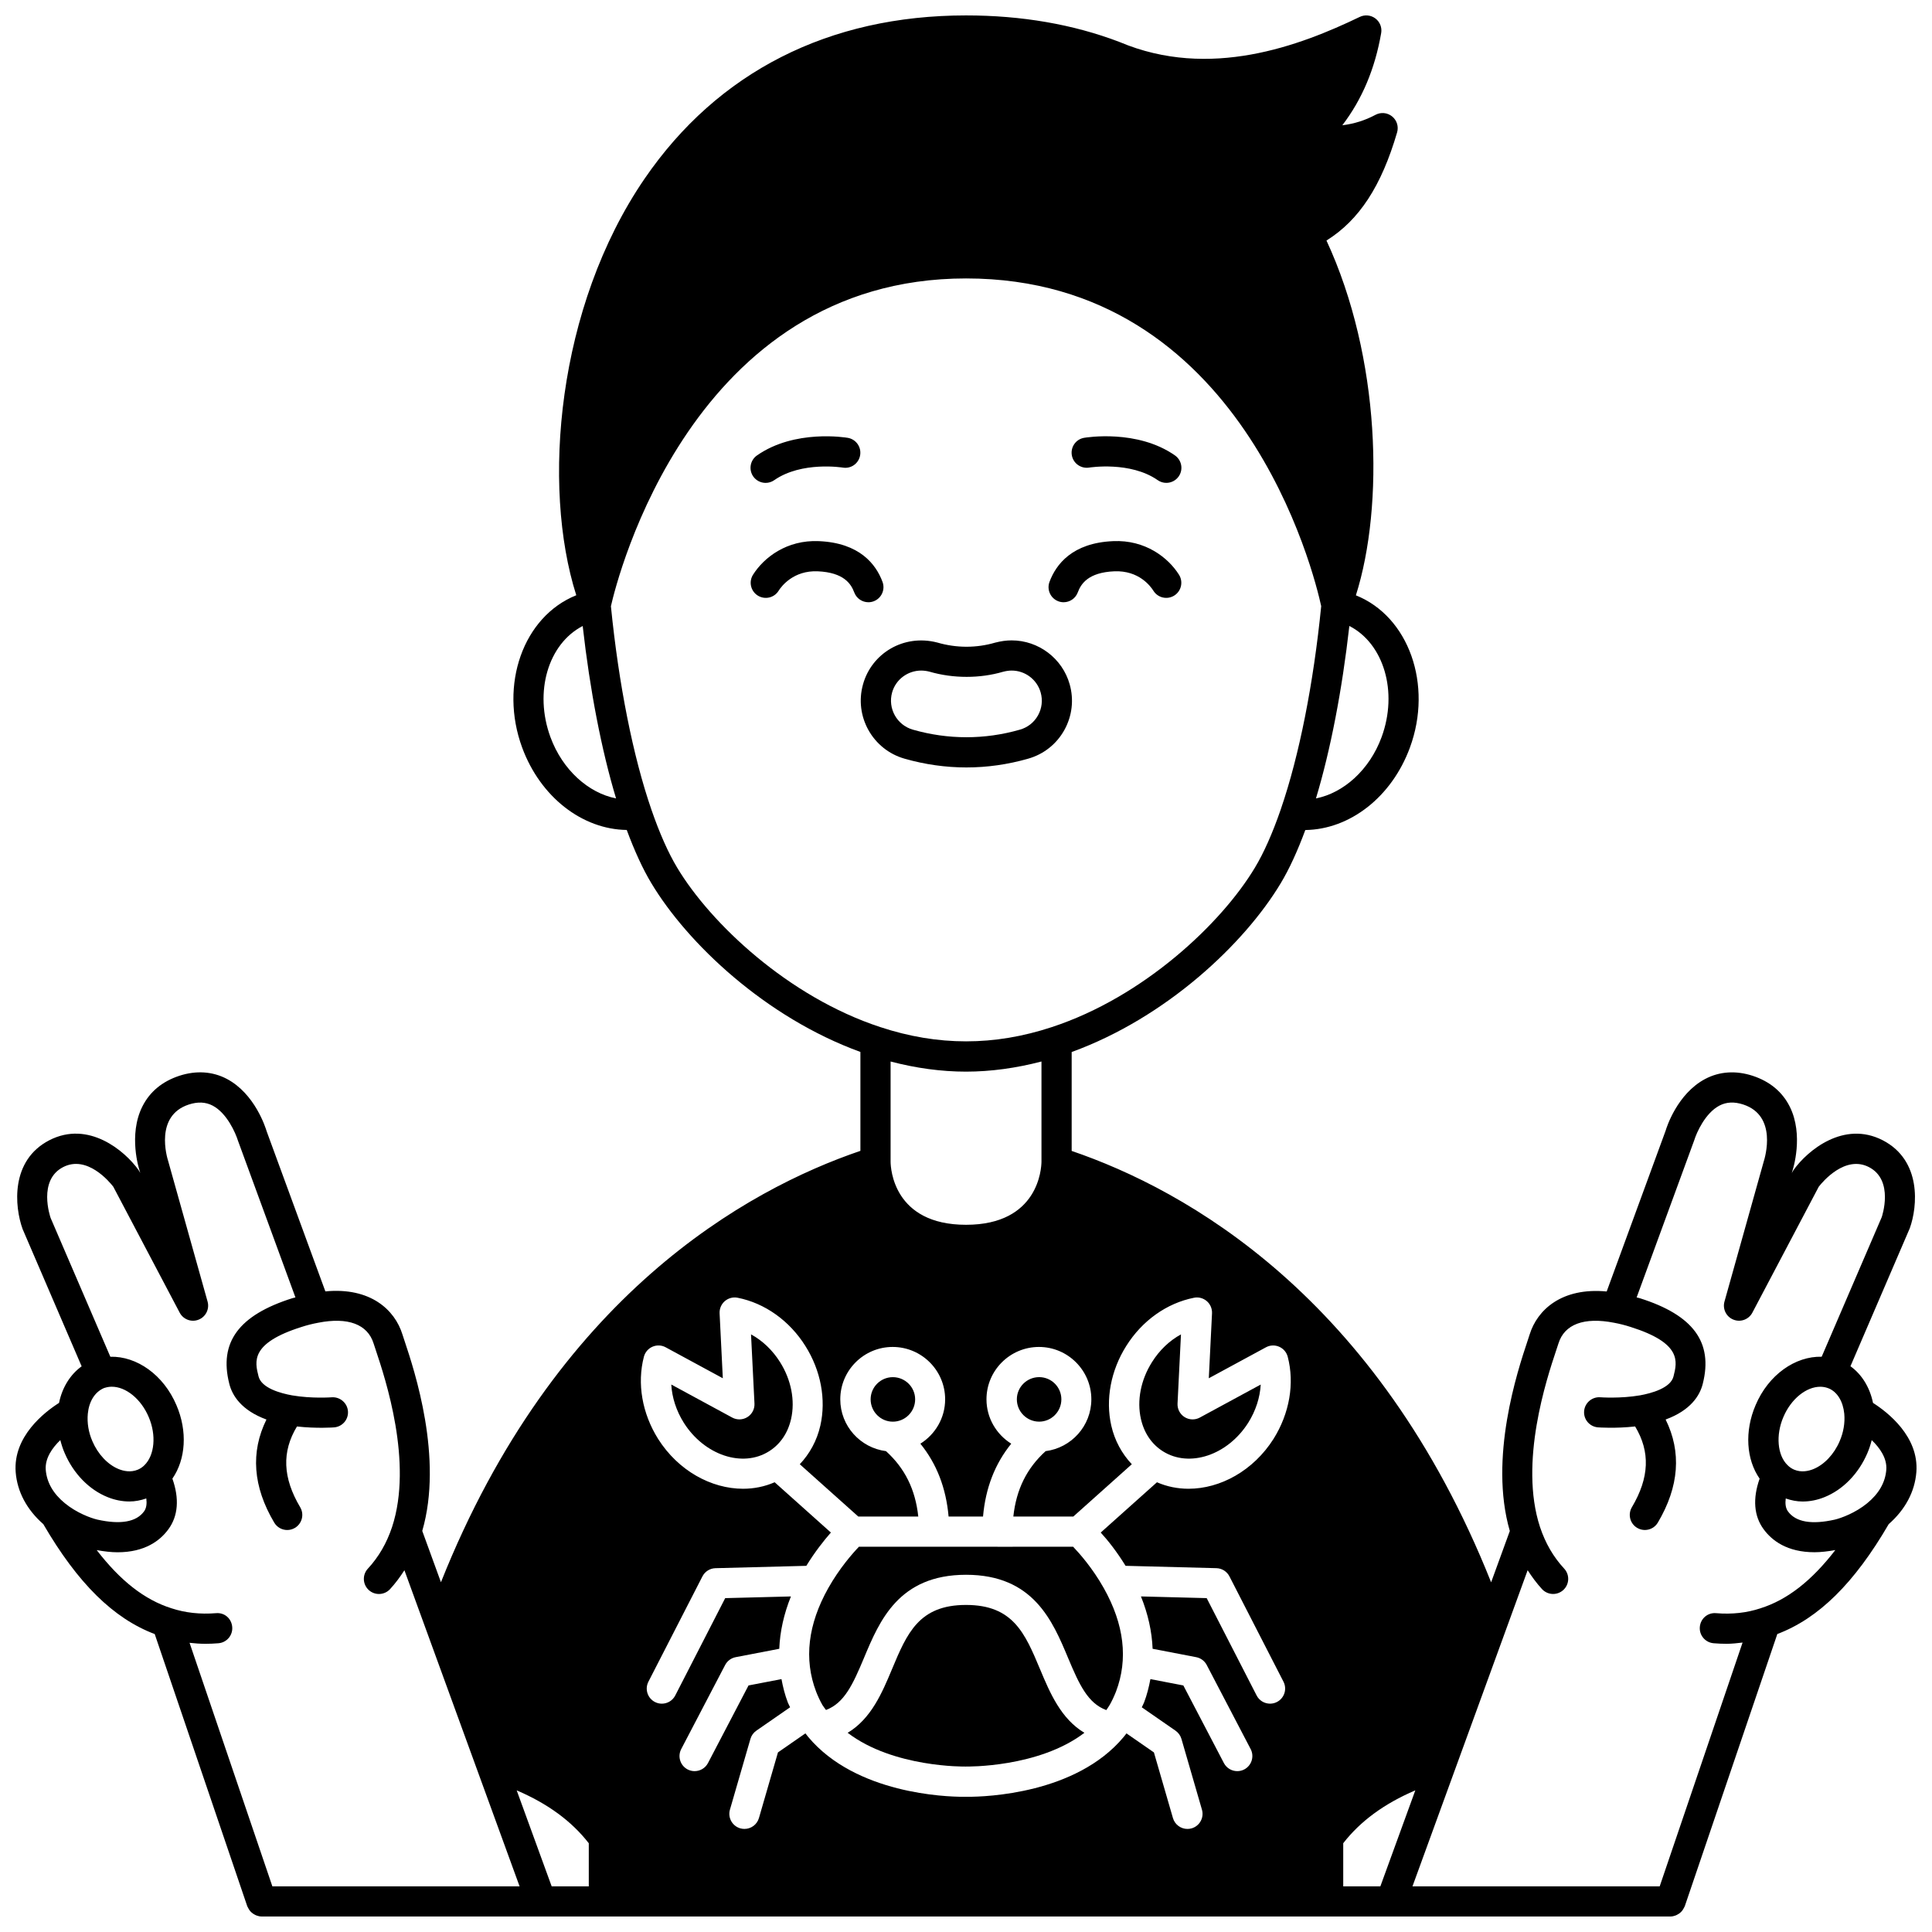
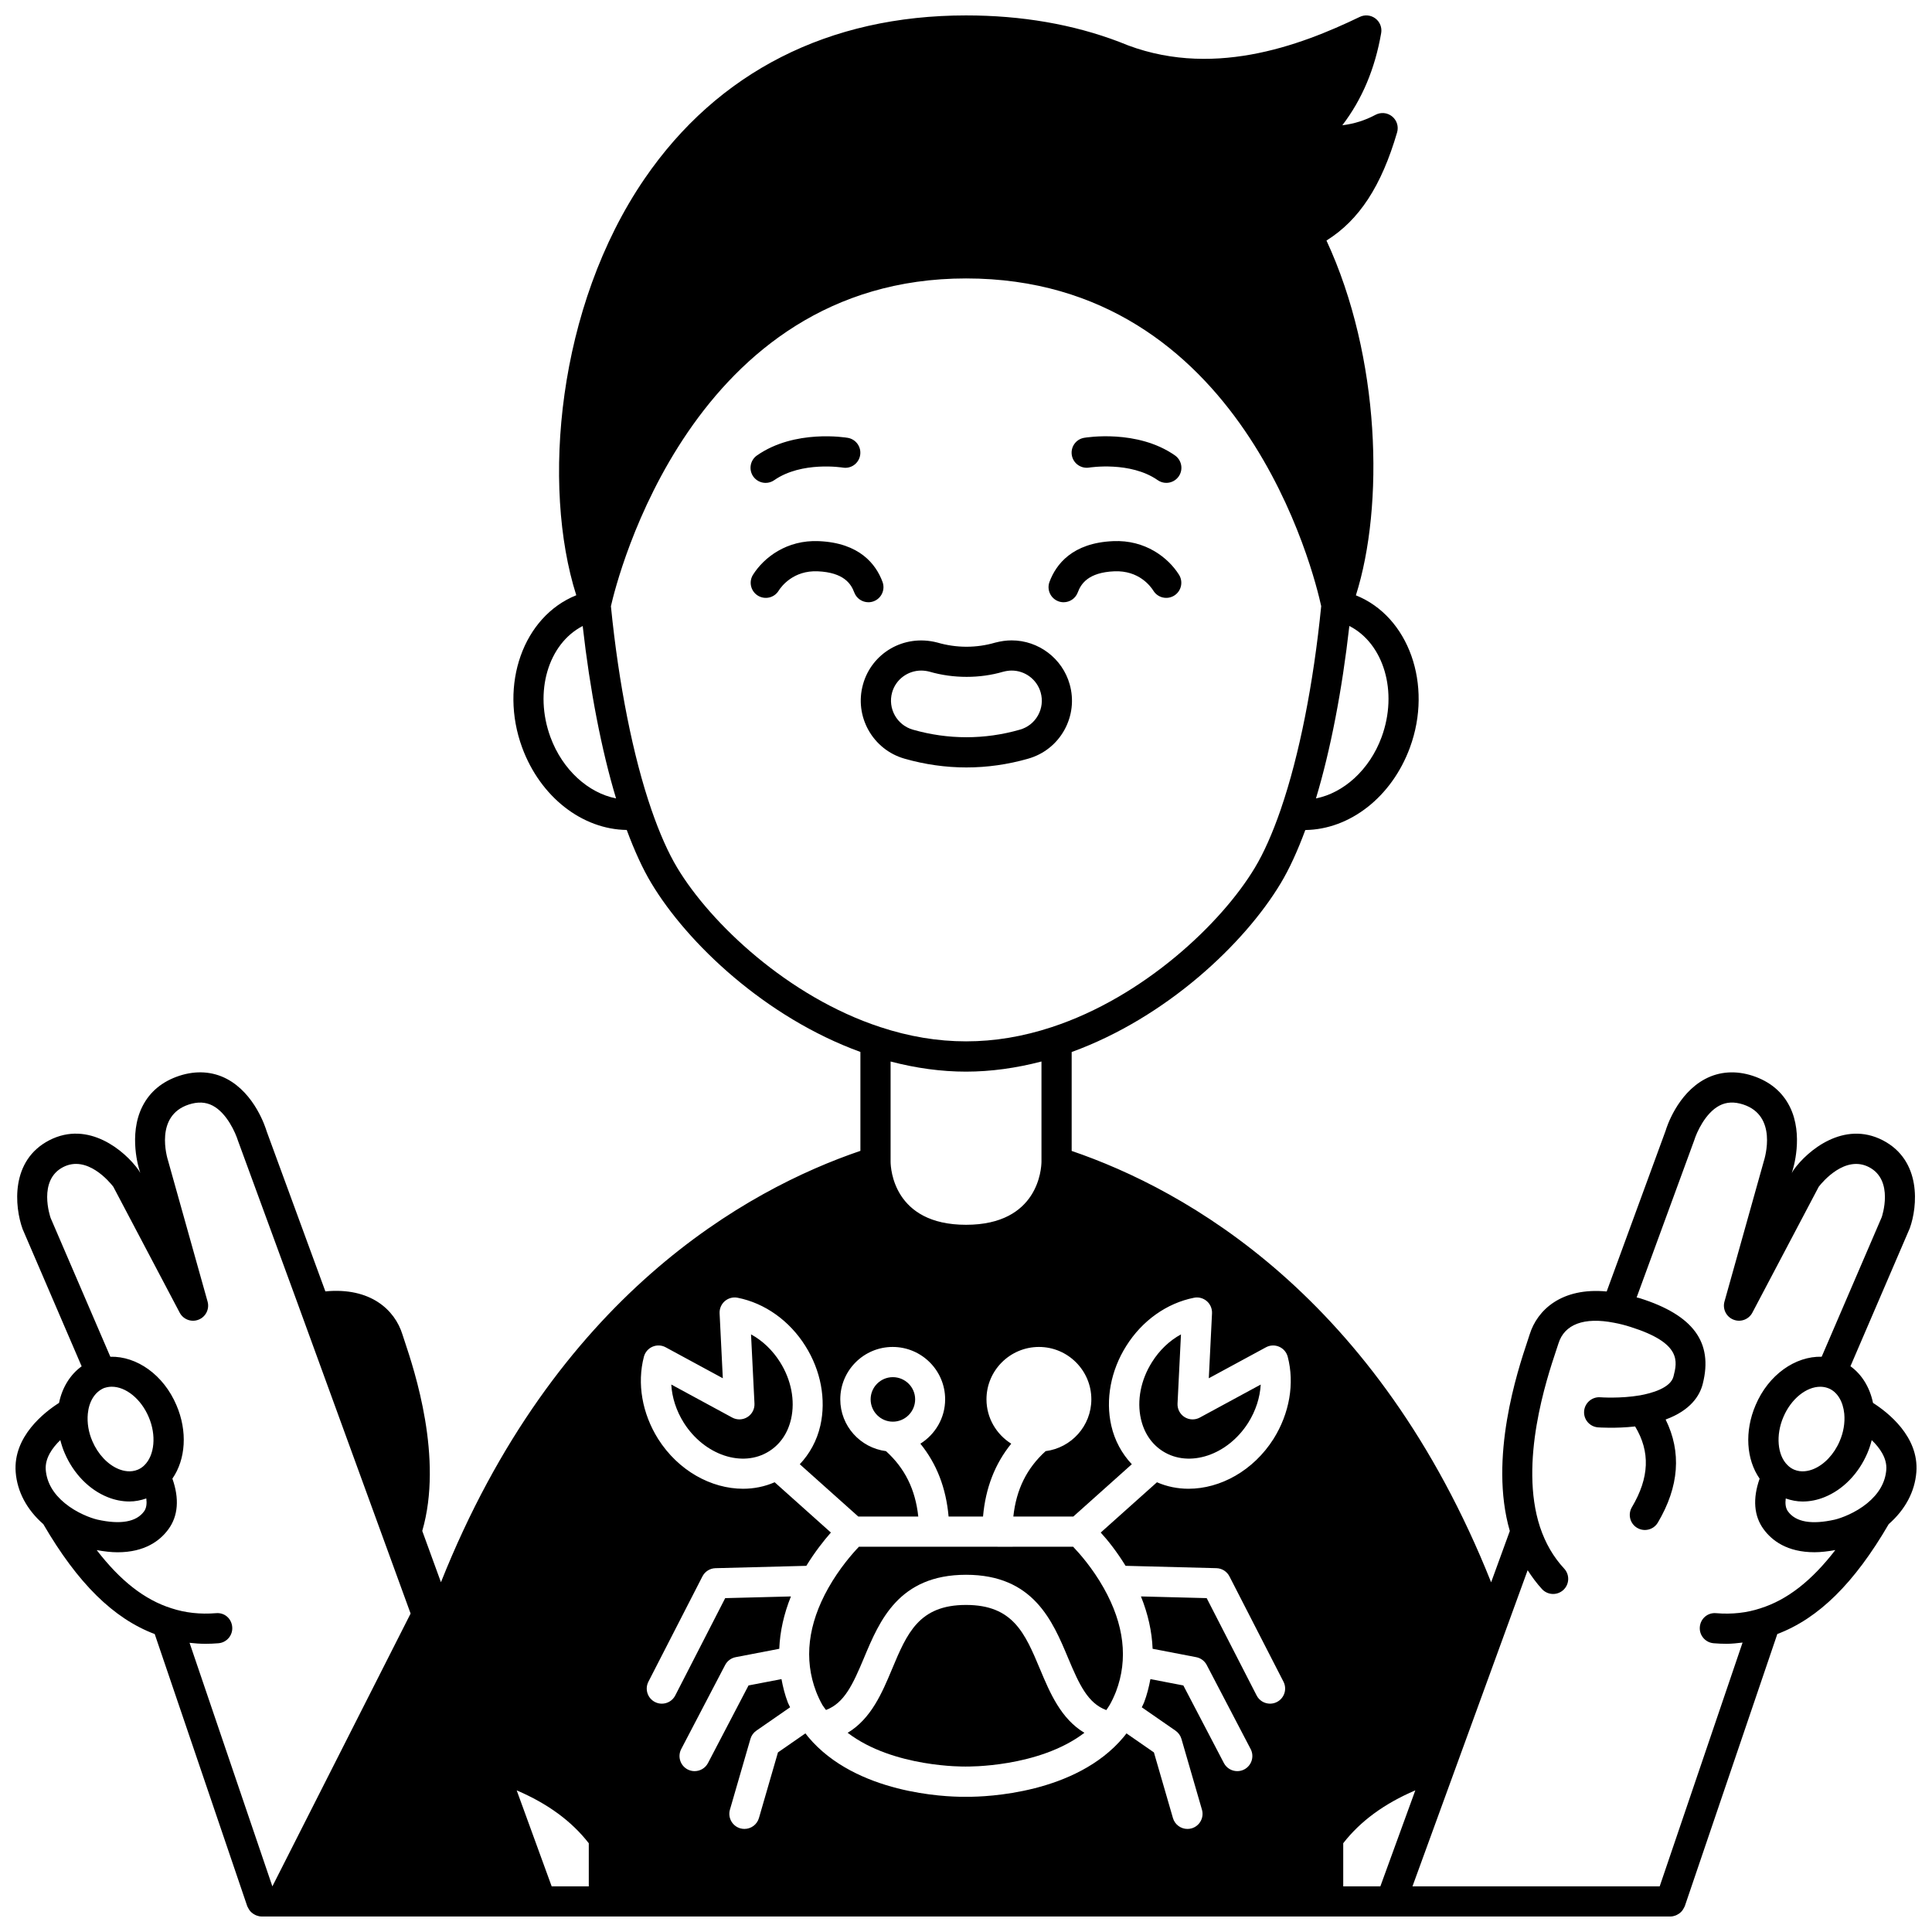
<svg xmlns="http://www.w3.org/2000/svg" width="800px" height="800px" version="1.1" viewBox="144 144 512 512">
  <defs>
    <clipPath id="a">
      <path d="m148.09 148.09h503.81v503.81h-503.81z" />
    </clipPath>
  </defs>
  <path d="m432.65 267.91c0.109-0.008 10.891-1.738 18.156 3.336 0.695 0.488 1.496 0.719 2.281 0.719 1.258 0 2.504-0.598 3.281-1.707 1.258-1.812 0.82-4.301-0.992-5.57-9.992-6.981-23.508-4.758-24.074-4.664-2.172 0.371-3.625 2.43-3.258 4.606 0.367 2.176 2.434 3.633 4.606 3.281z" />
  <path d="m346.9 271.97c0.789 0 1.586-0.234 2.281-0.719 7.269-5.074 18.055-3.348 18.156-3.336 2.199 0.375 4.238-1.094 4.606-3.266 0.375-2.176-1.086-4.242-3.262-4.617-0.57-0.098-14.078-2.32-24.074 4.664-1.812 1.262-2.25 3.754-0.992 5.57 0.781 1.105 2.023 1.703 3.285 1.703z" />
  <path d="m400.12 347.38c5.469 0 10.965-0.781 16.312-2.309 4.109-1.156 7.527-3.844 9.613-7.57 2.082-3.731 2.594-8.051 1.43-12.16-1.926-6.848-8.25-11.633-15.367-11.633-1.402 0-2.805 0.184-4.402 0.602-4.906 1.43-10.172 1.469-15.309-0.031-8.957-2.32-17.41 2.894-19.684 11.062-2.398 8.48 2.555 17.328 11.023 19.723 5.379 1.535 10.887 2.316 16.383 2.316zm-19.699-19.879c0.953-3.414 4.121-5.793 7.711-5.793 0.699 0 1.488 0.109 2.156 0.281 6.371 1.859 13.441 1.828 19.555 0.031 0.812-0.211 1.562-0.312 2.277-0.312 3.555 0 6.707 2.387 7.668 5.809 0.582 2.059 0.328 4.219-0.715 6.082-1.043 1.855-2.746 3.199-4.816 3.777-9.332 2.672-19.02 2.66-28.316-0.004-4.242-1.195-6.719-5.617-5.519-9.871z" />
  <path d="m375.52 303.35c2.074-0.77 3.125-3.07 2.359-5.141-1.734-4.676-6.07-10.34-16.855-10.801-8.535-0.387-14.602 4.359-17.465 8.902-1.18 1.867-0.617 4.34 1.25 5.516 1.875 1.176 4.344 0.621 5.516-1.25 0.809-1.289 4.004-5.434 10.359-5.176 6.941 0.297 8.859 3.336 9.699 5.594 0.598 1.613 2.125 2.606 3.75 2.606 0.461 0 0.93-0.082 1.387-0.25z" />
  <path d="m424.48 303.35c0.457 0.168 0.922 0.25 1.391 0.25 1.625 0 3.152-1 3.75-2.606 0.84-2.258 2.754-5.297 9.699-5.594 6.461-0.258 9.547 3.891 10.359 5.176 1.176 1.871 3.648 2.426 5.516 1.25 1.867-1.176 2.426-3.648 1.25-5.516-2.863-4.543-8.941-9.297-17.465-8.902-10.785 0.461-15.117 6.125-16.855 10.801-0.77 2.07 0.285 4.367 2.356 5.141z" />
-   <path d="m419.39 520.75c3.242 0 5.883-2.656 5.883-5.918 0-3.242-2.641-5.879-5.883-5.879-3.258 0-5.914 2.637-5.914 5.879-0.004 3.262 2.652 5.918 5.914 5.918z" />
  <g clip-path="url(#a)">
-     <path d="m640.37 515.79c-0.859-4.172-3.012-7.598-5.981-9.723l15.73-36.586c2.055-5.719 3.199-17.941-7.176-23.301-10.371-5.328-19.957 2.777-23.582 7.812-0.105 0.152-0.207 0.309-0.293 0.473l-0.227 0.438 0.164-0.59c0.129-0.383 3.082-9.516-0.715-17.074-1.961-3.898-5.25-6.633-9.797-8.137-4.457-1.457-8.801-1.168-12.574 0.82-7.441 3.914-10.281 12.91-10.496 13.684l-15.633 42.648c-11.934-1.125-18.395 4.879-20.418 11.398l-0.582 1.781c-2.586 7.75-10.285 30.938-4.672 50.297l-4.953 13.598c-30.238-75.91-81.074-104.06-111.16-114.32v-26.211c25.191-9.168 45.863-28.816 55.402-44.73 2.273-3.773 4.453-8.539 6.516-14.102 11.789-0.156 22.887-8.719 27.719-21.844 6.129-16.668-0.316-34.758-14.316-40.352 7.512-23.672 6.578-63.023-7.797-94.023 8.695-5.43 14.559-14.441 18.719-28.664 0.453-1.543-0.066-3.211-1.32-4.227-1.25-1.02-2.988-1.18-4.41-0.426-2.727 1.461-5.609 2.375-8.789 2.769 5.262-6.902 8.652-14.965 10.297-24.434 0.258-1.477-0.336-2.973-1.531-3.875-1.195-0.898-2.789-1.062-4.144-0.41-15.906 7.668-39.816 16.707-63.605 6.672-0.023-0.008-0.047-0.004-0.07-0.016-0.02-0.008-0.035-0.027-0.055-0.035-12.211-4.652-25.871-7.016-40.613-7.016-36.336 0-65.777 14.953-85.164 43.242-23.297 34.008-27.309 81.543-18.125 110.42-14.035 5.629-20.469 23.703-14.344 40.363 4.832 13.117 15.93 21.684 27.719 21.84 2.062 5.562 4.246 10.328 6.516 14.098 9.547 15.918 30.219 35.566 55.406 44.73v26.211c-30.094 10.25-80.922 38.379-111.16 114.32l-4.953-13.594c5.617-19.348-2.082-42.547-4.672-50.301l-0.582-1.781c-2.023-6.527-8.496-12.543-20.422-11.402l-15.551-42.398c-0.297-1.012-3.137-10.008-10.578-13.922-3.781-1.988-8.129-2.266-12.582-0.812-4.535 1.496-7.824 4.234-9.785 8.129-3.797 7.559-0.844 16.691-0.77 16.895l0.211 0.75-0.219-0.414c-0.082-0.164-0.188-0.32-0.293-0.473-3.625-5.031-13.203-13.145-23.59-7.809-10.367 5.356-9.223 17.578-7.082 23.527l15.648 36.383c-3.016 2.18-5.141 5.578-5.992 9.695-3.816 2.426-12.211 8.879-11.488 18.348 0.414 5.242 2.984 9.973 7.32 13.781 9.152 15.715 18.617 25.012 29.527 29.133l24.527 72.137c0.02 0.055 0.059 0.098 0.078 0.148 0.055 0.141 0.137 0.258 0.207 0.391 0.156 0.301 0.332 0.574 0.551 0.816 0.109 0.121 0.219 0.223 0.34 0.328 0.242 0.215 0.512 0.387 0.801 0.539 0.137 0.07 0.262 0.148 0.406 0.199 0.449 0.168 0.914 0.285 1.402 0.285h373.38c0.488 0 0.957-0.117 1.402-0.285 0.145-0.055 0.273-0.133 0.406-0.203 0.289-0.148 0.551-0.324 0.801-0.535 0.121-0.109 0.23-0.207 0.34-0.332 0.219-0.242 0.391-0.516 0.551-0.816 0.066-0.133 0.152-0.25 0.207-0.391 0.02-0.051 0.059-0.094 0.078-0.148l24.527-72.145c10.938-4.141 20.387-13.438 29.523-29.125 4.34-3.816 6.91-8.539 7.324-13.789 0.727-9.453-7.664-15.902-11.48-18.332zm-479.18 26.578c-3.094-2.535-4.797-5.519-5.066-8.848-0.23-3.066 1.715-5.812 3.859-7.879 0.305 1.168 0.664 2.32 1.152 3.43 2.336 5.461 6.488 9.727 11.402 11.691 1.902 0.766 3.856 1.145 5.766 1.145 1.539 0 3.035-0.309 4.469-0.805 0.164 1.258 0.078 2.516-0.598 3.434-2.051 2.809-6.223 3.539-12.34 2.184-1.73-0.398-5.504-1.77-8.645-4.352zm6.082-23.711c0.316-3.25 1.836-5.75 4.281-6.805l0.164-0.051c0.066-0.016 0.133-0.035 0.199-0.055 0.559-0.168 1.137-0.25 1.723-0.25 3.691 0 7.731 3.203 9.77 8.031 2.055 4.773 1.582 10.137-1.152 12.789-0.488 0.488-1.062 0.875-1.707 1.152-1.895 0.801-3.781 0.379-5.047-0.125-2.91-1.164-5.535-3.934-7.031-7.434-1.012-2.34-1.422-4.844-1.199-7.254zm48.91 125.25-21.945-64.543c1.391 0.156 2.801 0.262 4.231 0.262 1.129 0 2.269-0.051 3.426-0.148 2.199-0.184 3.836-2.113 3.648-4.32-0.184-2.195-2.004-3.867-4.32-3.648-4.156 0.336-8.117-0.09-11.816-1.309-7.062-2.231-13.496-7.254-19.773-15.406 2 0.359 3.871 0.574 5.523 0.574 7.262 0 11.285-3.106 13.469-6.094 2.586-3.516 2.938-8.125 1.059-13.422 3.547-5.109 4.043-12.566 1.078-19.457-3.402-8.039-10.512-13.027-17.52-12.844l-15.816-36.758c-0.145-0.406-3.418-10.027 3.297-13.496 6.34-3.269 12.281 3.879 13.297 5.188l17.602 33.387c0.957 1.812 3.125 2.613 5.019 1.848 1.902-0.754 2.918-2.824 2.371-4.789l-10.406-37.113c-0.398-1.23-3.625-12.121 5.402-15.098 2.41-0.789 4.481-0.691 6.34 0.277 3.793 1.98 6.094 7.266 6.742 9.367l15.203 41.465c-0.27 0.078-0.555 0.121-0.816 0.207-14.184 4.477-19.492 11.684-16.719 22.648 0.781 3.176 3.246 7.078 9.855 9.504-4.246 8.602-3.606 17.762 2.062 27.32 0.746 1.258 2.078 1.961 3.441 1.961 0.695 0 1.395-0.18 2.035-0.559 1.902-1.125 2.527-3.582 1.402-5.477-4.644-7.836-4.902-14.695-0.855-21.402 5.199 0.574 9.633 0.258 9.84 0.238 2.203-0.172 3.848-2.09 3.676-4.289-0.168-2.199-2.133-3.836-4.285-3.684-0.059 0-5.277 0.391-10.504-0.508-2.996-0.535-8.133-1.902-8.91-5.043-0.992-3.914-2.227-8.793 11.398-13.09 1.418-0.465 2.894-0.836 4.41-1.117 7.887-1.555 13.102 0.402 14.688 5.496 0.152 0.492 0.371 1.145 0.637 1.934 2.438 7.316 9.867 29.594 4.266 46.676-1.449 4.344-3.551 7.957-6.422 11.062-1.5 1.625-1.402 4.152 0.219 5.652 0.773 0.711 1.746 1.062 2.719 1.062 1.074 0 2.148-0.43 2.934-1.281 1.418-1.539 2.668-3.231 3.812-5.012l30.523 83.777zm83.859 0h-9.84l-9.27-25.438c8.262 3.535 14.559 8.164 19.105 14.012v11.426zm201.55-334.02c9.098 4.648 12.977 17.422 8.539 29.477-3.191 8.656-10.043 14.773-17.387 16.223 3.863-12.805 6.926-28.676 8.848-45.699zm-211.71 29.48c-4.426-12.035-0.57-24.773 8.539-29.469 1.918 17.016 4.984 32.883 8.844 45.691-7.344-1.445-14.191-7.562-17.383-16.223zm33.586 34.582c-2.367-3.93-4.668-9.109-6.84-15.398-4.863-14.086-8.664-33.207-10.727-53.895 1.641-7.242 21.379-86.867 94.117-86.867 73.293 0 92.324 78.598 94.117 86.852-2.051 20.562-5.82 39.574-10.645 53.637-0.012 0.027-0.016 0.055-0.027 0.082-0.02 0.059-0.039 0.129-0.059 0.188-2.176 6.289-4.473 11.469-6.844 15.402-8.836 14.734-29.441 34.238-53.805 42.242-15.281 5.039-30.188 5.043-45.48-0.004-24.367-7.996-44.969-27.5-53.809-42.238zm96.535 51.359v26.574c-0.02 1.711-0.75 16.699-19.992 16.699s-19.973-14.988-19.992-16.672v-26.598c6.711 1.758 13.41 2.684 19.992 2.684 6.578-0.004 13.285-0.934 19.992-2.688zm22.281 133.65 24.082 0.625c1.465 0.039 2.785 0.871 3.453 2.176l14.316 27.906c1.008 1.965 0.234 4.375-1.734 5.383-0.582 0.301-1.207 0.441-1.82 0.441-1.453 0-2.856-0.793-3.562-2.176l-13.234-25.793-17.418-0.449c1.875 4.66 2.906 9.305 3.09 13.875l11.555 2.223c1.199 0.23 2.227 0.996 2.789 2.078l11.637 22.273c1.02 1.957 0.262 4.375-1.695 5.398-0.586 0.309-1.223 0.453-1.848 0.453-1.441 0-2.836-0.781-3.551-2.148l-10.742-20.562-8.73-1.68c-0.391 2.09-0.906 4.16-1.676 6.184-0.18 0.457-0.414 0.844-0.609 1.289l8.945 6.195c0.754 0.523 1.309 1.293 1.566 2.176l5.434 18.754c0.613 2.121-0.609 4.34-2.731 4.953-0.371 0.105-0.746 0.156-1.113 0.156-1.738 0-3.336-1.137-3.844-2.887l-5.039-17.391-7.277-5.043c-0.258 0.324-0.508 0.68-0.773 0.984-12.602 15.078-36.586 15.816-41.152 15.816h-1.398c-4.391 0-28.355-0.742-41.012-15.852-0.258-0.297-0.5-0.637-0.746-0.953l-7.277 5.043-5.039 17.391c-0.508 1.75-2.102 2.887-3.844 2.887-0.367 0-0.742-0.051-1.113-0.156-2.121-0.617-3.344-2.836-2.731-4.953l5.434-18.754c0.258-0.883 0.809-1.652 1.566-2.176l8.945-6.199c-0.184-0.43-0.43-0.824-0.598-1.258-0.777-2.031-1.293-4.106-1.684-6.207l-8.734 1.68-10.742 20.562c-0.715 1.367-2.106 2.148-3.551 2.148-0.625 0-1.254-0.145-1.848-0.453-1.957-1.023-2.715-3.438-1.695-5.398l11.637-22.273c0.566-1.082 1.59-1.848 2.789-2.078l11.559-2.223c0.184-4.57 1.215-9.215 3.086-13.871l-17.418 0.449-13.234 25.793c-0.707 1.383-2.106 2.176-3.562 2.176-0.613 0-1.238-0.141-1.82-0.441-1.969-1.008-2.742-3.414-1.734-5.383l14.316-27.906c0.668-1.305 1.992-2.137 3.453-2.176l24.078-0.625c2.309-3.75 4.691-6.75 6.512-8.82l-14.902-13.328c-2.652 1.156-5.484 1.723-8.363 1.723-8.43 0-17.176-4.769-22.52-13.203-4.25-6.781-5.621-14.719-3.769-21.785 0.312-1.188 1.152-2.168 2.277-2.656s2.414-0.438 3.496 0.156l15.141 8.203-0.852-17.211c-0.059-1.23 0.449-2.418 1.379-3.227 0.938-0.805 2.188-1.137 3.391-0.898 7.223 1.422 13.766 6.086 17.969 12.797 4.086 6.477 5.535 14.168 3.957 21.094-0.906 3.984-2.828 7.453-5.445 10.23l15.504 13.863h15.898c-0.777-7.207-3.559-12.801-8.555-17.332-6.812-0.879-12.117-6.668-12.117-13.738 0-7.648 6.227-13.875 13.879-13.875 7.672 0 13.91 6.227 13.91 13.875 0 4.965-2.637 9.301-6.562 11.762 4.32 5.332 6.801 11.711 7.477 19.305h9.125c0.672-7.594 3.16-13.973 7.477-19.305-3.926-2.465-6.562-6.797-6.562-11.762 0-7.648 6.242-13.875 13.91-13.875 7.652 0 13.879 6.227 13.879 13.875 0 7.07-5.301 12.859-12.117 13.738-4.992 4.535-7.777 10.129-8.555 17.332h15.898l15.5-13.863c-2.613-2.777-4.539-6.25-5.441-10.234-1.574-6.926-0.129-14.613 3.965-21.105 4.195-6.699 10.742-11.359 17.961-12.781 1.207-0.246 2.453 0.094 3.391 0.898 0.926 0.805 1.434 1.996 1.379 3.227l-0.852 17.211 15.141-8.203c1.078-0.59 2.367-0.645 3.496-0.156s1.969 1.469 2.277 2.656c1.852 7.07 0.48 15.004-3.758 21.77-5.352 8.438-14.098 13.215-22.531 13.215-2.875 0-5.711-0.562-8.363-1.719l-14.902 13.328c1.898 2.062 4.277 5.066 6.582 8.816zm57.688 84.949v-11.434c4.547-5.848 10.844-10.473 19.105-14.012l-9.266 25.445zm110.58-73.691c-3.633 1.207-7.602 1.645-11.758 1.293-2.242-0.211-4.137 1.449-4.32 3.648-0.188 2.203 1.449 4.133 3.648 4.32 1.16 0.098 2.305 0.148 3.434 0.148 1.449 0 2.844-0.168 4.246-0.328l-21.965 64.609h-65.516l30.523-83.781c1.148 1.773 2.391 3.469 3.812 5.012 0.789 0.852 1.863 1.281 2.934 1.281 0.973 0 1.945-0.352 2.719-1.062 1.621-1.504 1.719-4.031 0.219-5.652-2.875-3.102-4.973-6.723-6.414-11.043-5.606-17.098 1.82-39.379 4.258-46.695 0.266-0.793 0.484-1.445 0.637-1.934 1.582-5.094 6.793-7.043 14.73-5.488 1.473 0.273 2.941 0.645 4.402 1.117 13.586 4.289 12.355 9.168 11.359 13.105-0.77 3.113-5.91 4.481-8.871 5.016-5.246 0.902-10.473 0.516-10.535 0.512-2.176-0.16-4.117 1.484-4.285 3.684-0.172 2.199 1.473 4.117 3.676 4.289 0.207 0.016 4.629 0.34 9.84-0.238 4.047 6.711 3.789 13.566-0.855 21.402-1.125 1.898-0.5 4.356 1.402 5.477 0.641 0.379 1.34 0.559 2.035 0.559 1.367 0 2.699-0.699 3.441-1.961 5.664-9.559 6.309-18.723 2.062-27.316 6.606-2.422 9.07-6.324 9.848-9.484 2.777-10.988-2.531-18.191-16.676-22.66-0.281-0.094-0.57-0.133-0.852-0.215l15.281-41.695c0.566-1.871 2.867-7.156 6.66-9.137 1.863-0.977 3.938-1.066 6.328-0.285 9.039 2.988 5.809 13.879 5.363 15.273l-10.355 36.945c-0.551 1.969 0.469 4.035 2.371 4.789 1.891 0.766 4.066-0.039 5.019-1.848l17.598-33.383c1.047-1.336 6.992-8.426 13.289-5.195 6.731 3.469 3.449 13.09 3.402 13.254l-15.918 37.004c-7.012-0.184-14.117 4.801-17.512 12.824-2.981 6.926-2.477 14.406 1.066 19.488-1.871 5.293-1.52 9.891 1.055 13.395 2.191 2.996 6.211 6.102 13.484 6.102 1.648 0 3.519-0.215 5.519-0.574-6.285 8.16-12.73 13.188-19.832 15.43zm20.977-44.277c-1.484 3.469-4.106 6.246-7.016 7.41-1.262 0.504-3.16 0.922-5.047 0.125-0.645-0.277-1.219-0.664-1.75-1.199-2.691-2.602-3.16-7.965-1.094-12.758 2.039-4.812 6.074-8.012 9.762-8.012 0.582 0 1.164 0.082 1.723 0.25 0.066 0.02 0.512 0.191 0.582 0.207 2.231 0.953 3.75 3.453 4.066 6.699 0.215 2.41-0.199 4.914-1.227 7.277zm7.297 16.438c-3.137 2.578-6.914 3.945-8.605 4.344-6.156 1.379-10.328 0.641-12.387-2.184-0.672-0.914-0.754-2.168-0.59-3.426 1.434 0.496 2.93 0.805 4.469 0.805 1.914 0 3.867-0.379 5.766-1.145 4.914-1.965 9.07-6.231 11.391-11.664 0.492-1.125 0.855-2.289 1.16-3.461 2.144 2.062 4.094 4.801 3.859 7.863-0.262 3.348-1.965 6.328-5.062 8.867z" />
+     <path d="m640.37 515.79c-0.859-4.172-3.012-7.598-5.981-9.723l15.73-36.586c2.055-5.719 3.199-17.941-7.176-23.301-10.371-5.328-19.957 2.777-23.582 7.812-0.105 0.152-0.207 0.309-0.293 0.473l-0.227 0.438 0.164-0.59c0.129-0.383 3.082-9.516-0.715-17.074-1.961-3.898-5.25-6.633-9.797-8.137-4.457-1.457-8.801-1.168-12.574 0.82-7.441 3.914-10.281 12.91-10.496 13.684l-15.633 42.648c-11.934-1.125-18.395 4.879-20.418 11.398l-0.582 1.781c-2.586 7.75-10.285 30.938-4.672 50.297l-4.953 13.598c-30.238-75.91-81.074-104.06-111.16-114.32v-26.211c25.191-9.168 45.863-28.816 55.402-44.73 2.273-3.773 4.453-8.539 6.516-14.102 11.789-0.156 22.887-8.719 27.719-21.844 6.129-16.668-0.316-34.758-14.316-40.352 7.512-23.672 6.578-63.023-7.797-94.023 8.695-5.43 14.559-14.441 18.719-28.664 0.453-1.543-0.066-3.211-1.32-4.227-1.25-1.02-2.988-1.18-4.41-0.426-2.727 1.461-5.609 2.375-8.789 2.769 5.262-6.902 8.652-14.965 10.297-24.434 0.258-1.477-0.336-2.973-1.531-3.875-1.195-0.898-2.789-1.062-4.144-0.41-15.906 7.668-39.816 16.707-63.605 6.672-0.023-0.008-0.047-0.004-0.07-0.016-0.02-0.008-0.035-0.027-0.055-0.035-12.211-4.652-25.871-7.016-40.613-7.016-36.336 0-65.777 14.953-85.164 43.242-23.297 34.008-27.309 81.543-18.125 110.42-14.035 5.629-20.469 23.703-14.344 40.363 4.832 13.117 15.93 21.684 27.719 21.84 2.062 5.562 4.246 10.328 6.516 14.098 9.547 15.918 30.219 35.566 55.406 44.73v26.211c-30.094 10.25-80.922 38.379-111.16 114.32l-4.953-13.594c5.617-19.348-2.082-42.547-4.672-50.301l-0.582-1.781c-2.023-6.527-8.496-12.543-20.422-11.402l-15.551-42.398c-0.297-1.012-3.137-10.008-10.578-13.922-3.781-1.988-8.129-2.266-12.582-0.812-4.535 1.496-7.824 4.234-9.785 8.129-3.797 7.559-0.844 16.691-0.77 16.895l0.211 0.75-0.219-0.414c-0.082-0.164-0.188-0.32-0.293-0.473-3.625-5.031-13.203-13.145-23.59-7.809-10.367 5.356-9.223 17.578-7.082 23.527l15.648 36.383c-3.016 2.18-5.141 5.578-5.992 9.695-3.816 2.426-12.211 8.879-11.488 18.348 0.414 5.242 2.984 9.973 7.32 13.781 9.152 15.715 18.617 25.012 29.527 29.133l24.527 72.137c0.02 0.055 0.059 0.098 0.078 0.148 0.055 0.141 0.137 0.258 0.207 0.391 0.156 0.301 0.332 0.574 0.551 0.816 0.109 0.121 0.219 0.223 0.34 0.328 0.242 0.215 0.512 0.387 0.801 0.539 0.137 0.07 0.262 0.148 0.406 0.199 0.449 0.168 0.914 0.285 1.402 0.285h373.38c0.488 0 0.957-0.117 1.402-0.285 0.145-0.055 0.273-0.133 0.406-0.203 0.289-0.148 0.551-0.324 0.801-0.535 0.121-0.109 0.23-0.207 0.34-0.332 0.219-0.242 0.391-0.516 0.551-0.816 0.066-0.133 0.152-0.25 0.207-0.391 0.02-0.051 0.059-0.094 0.078-0.148l24.527-72.145c10.938-4.141 20.387-13.438 29.523-29.125 4.34-3.816 6.91-8.539 7.324-13.789 0.727-9.453-7.664-15.902-11.48-18.332zm-479.18 26.578c-3.094-2.535-4.797-5.519-5.066-8.848-0.23-3.066 1.715-5.812 3.859-7.879 0.305 1.168 0.664 2.32 1.152 3.43 2.336 5.461 6.488 9.727 11.402 11.691 1.902 0.766 3.856 1.145 5.766 1.145 1.539 0 3.035-0.309 4.469-0.805 0.164 1.258 0.078 2.516-0.598 3.434-2.051 2.809-6.223 3.539-12.34 2.184-1.73-0.398-5.504-1.77-8.645-4.352zm6.082-23.711c0.316-3.25 1.836-5.75 4.281-6.805l0.164-0.051c0.066-0.016 0.133-0.035 0.199-0.055 0.559-0.168 1.137-0.25 1.723-0.25 3.691 0 7.731 3.203 9.77 8.031 2.055 4.773 1.582 10.137-1.152 12.789-0.488 0.488-1.062 0.875-1.707 1.152-1.895 0.801-3.781 0.379-5.047-0.125-2.91-1.164-5.535-3.934-7.031-7.434-1.012-2.34-1.422-4.844-1.199-7.254zm48.91 125.25-21.945-64.543c1.391 0.156 2.801 0.262 4.231 0.262 1.129 0 2.269-0.051 3.426-0.148 2.199-0.184 3.836-2.113 3.648-4.32-0.184-2.195-2.004-3.867-4.32-3.648-4.156 0.336-8.117-0.09-11.816-1.309-7.062-2.231-13.496-7.254-19.773-15.406 2 0.359 3.871 0.574 5.523 0.574 7.262 0 11.285-3.106 13.469-6.094 2.586-3.516 2.938-8.125 1.059-13.422 3.547-5.109 4.043-12.566 1.078-19.457-3.402-8.039-10.512-13.027-17.52-12.844l-15.816-36.758c-0.145-0.406-3.418-10.027 3.297-13.496 6.34-3.269 12.281 3.879 13.297 5.188l17.602 33.387c0.957 1.812 3.125 2.613 5.019 1.848 1.902-0.754 2.918-2.824 2.371-4.789l-10.406-37.113c-0.398-1.23-3.625-12.121 5.402-15.098 2.41-0.789 4.481-0.691 6.34 0.277 3.793 1.98 6.094 7.266 6.742 9.367l15.203 41.465l30.523 83.777zm83.859 0h-9.84l-9.27-25.438c8.262 3.535 14.559 8.164 19.105 14.012v11.426zm201.55-334.02c9.098 4.648 12.977 17.422 8.539 29.477-3.191 8.656-10.043 14.773-17.387 16.223 3.863-12.805 6.926-28.676 8.848-45.699zm-211.71 29.48c-4.426-12.035-0.57-24.773 8.539-29.469 1.918 17.016 4.984 32.883 8.844 45.691-7.344-1.445-14.191-7.562-17.383-16.223zm33.586 34.582c-2.367-3.93-4.668-9.109-6.84-15.398-4.863-14.086-8.664-33.207-10.727-53.895 1.641-7.242 21.379-86.867 94.117-86.867 73.293 0 92.324 78.598 94.117 86.852-2.051 20.562-5.82 39.574-10.645 53.637-0.012 0.027-0.016 0.055-0.027 0.082-0.02 0.059-0.039 0.129-0.059 0.188-2.176 6.289-4.473 11.469-6.844 15.402-8.836 14.734-29.441 34.238-53.805 42.242-15.281 5.039-30.188 5.043-45.48-0.004-24.367-7.996-44.969-27.5-53.809-42.238zm96.535 51.359v26.574c-0.02 1.711-0.75 16.699-19.992 16.699s-19.973-14.988-19.992-16.672v-26.598c6.711 1.758 13.41 2.684 19.992 2.684 6.578-0.004 13.285-0.934 19.992-2.688zm22.281 133.65 24.082 0.625c1.465 0.039 2.785 0.871 3.453 2.176l14.316 27.906c1.008 1.965 0.234 4.375-1.734 5.383-0.582 0.301-1.207 0.441-1.82 0.441-1.453 0-2.856-0.793-3.562-2.176l-13.234-25.793-17.418-0.449c1.875 4.66 2.906 9.305 3.09 13.875l11.555 2.223c1.199 0.23 2.227 0.996 2.789 2.078l11.637 22.273c1.02 1.957 0.262 4.375-1.695 5.398-0.586 0.309-1.223 0.453-1.848 0.453-1.441 0-2.836-0.781-3.551-2.148l-10.742-20.562-8.73-1.68c-0.391 2.09-0.906 4.16-1.676 6.184-0.18 0.457-0.414 0.844-0.609 1.289l8.945 6.195c0.754 0.523 1.309 1.293 1.566 2.176l5.434 18.754c0.613 2.121-0.609 4.34-2.731 4.953-0.371 0.105-0.746 0.156-1.113 0.156-1.738 0-3.336-1.137-3.844-2.887l-5.039-17.391-7.277-5.043c-0.258 0.324-0.508 0.68-0.773 0.984-12.602 15.078-36.586 15.816-41.152 15.816h-1.398c-4.391 0-28.355-0.742-41.012-15.852-0.258-0.297-0.5-0.637-0.746-0.953l-7.277 5.043-5.039 17.391c-0.508 1.75-2.102 2.887-3.844 2.887-0.367 0-0.742-0.051-1.113-0.156-2.121-0.617-3.344-2.836-2.731-4.953l5.434-18.754c0.258-0.883 0.809-1.652 1.566-2.176l8.945-6.199c-0.184-0.43-0.43-0.824-0.598-1.258-0.777-2.031-1.293-4.106-1.684-6.207l-8.734 1.68-10.742 20.562c-0.715 1.367-2.106 2.148-3.551 2.148-0.625 0-1.254-0.145-1.848-0.453-1.957-1.023-2.715-3.438-1.695-5.398l11.637-22.273c0.566-1.082 1.59-1.848 2.789-2.078l11.559-2.223c0.184-4.57 1.215-9.215 3.086-13.871l-17.418 0.449-13.234 25.793c-0.707 1.383-2.106 2.176-3.562 2.176-0.613 0-1.238-0.141-1.82-0.441-1.969-1.008-2.742-3.414-1.734-5.383l14.316-27.906c0.668-1.305 1.992-2.137 3.453-2.176l24.078-0.625c2.309-3.75 4.691-6.75 6.512-8.82l-14.902-13.328c-2.652 1.156-5.484 1.723-8.363 1.723-8.43 0-17.176-4.769-22.52-13.203-4.25-6.781-5.621-14.719-3.769-21.785 0.312-1.188 1.152-2.168 2.277-2.656s2.414-0.438 3.496 0.156l15.141 8.203-0.852-17.211c-0.059-1.23 0.449-2.418 1.379-3.227 0.938-0.805 2.188-1.137 3.391-0.898 7.223 1.422 13.766 6.086 17.969 12.797 4.086 6.477 5.535 14.168 3.957 21.094-0.906 3.984-2.828 7.453-5.445 10.23l15.504 13.863h15.898c-0.777-7.207-3.559-12.801-8.555-17.332-6.812-0.879-12.117-6.668-12.117-13.738 0-7.648 6.227-13.875 13.879-13.875 7.672 0 13.91 6.227 13.91 13.875 0 4.965-2.637 9.301-6.562 11.762 4.32 5.332 6.801 11.711 7.477 19.305h9.125c0.672-7.594 3.16-13.973 7.477-19.305-3.926-2.465-6.562-6.797-6.562-11.762 0-7.648 6.242-13.875 13.91-13.875 7.652 0 13.879 6.227 13.879 13.875 0 7.07-5.301 12.859-12.117 13.738-4.992 4.535-7.777 10.129-8.555 17.332h15.898l15.5-13.863c-2.613-2.777-4.539-6.25-5.441-10.234-1.574-6.926-0.129-14.613 3.965-21.105 4.195-6.699 10.742-11.359 17.961-12.781 1.207-0.246 2.453 0.094 3.391 0.898 0.926 0.805 1.434 1.996 1.379 3.227l-0.852 17.211 15.141-8.203c1.078-0.59 2.367-0.645 3.496-0.156s1.969 1.469 2.277 2.656c1.852 7.07 0.48 15.004-3.758 21.77-5.352 8.438-14.098 13.215-22.531 13.215-2.875 0-5.711-0.562-8.363-1.719l-14.902 13.328c1.898 2.062 4.277 5.066 6.582 8.816zm57.688 84.949v-11.434c4.547-5.848 10.844-10.473 19.105-14.012l-9.266 25.445zm110.58-73.691c-3.633 1.207-7.602 1.645-11.758 1.293-2.242-0.211-4.137 1.449-4.32 3.648-0.188 2.203 1.449 4.133 3.648 4.32 1.16 0.098 2.305 0.148 3.434 0.148 1.449 0 2.844-0.168 4.246-0.328l-21.965 64.609h-65.516l30.523-83.781c1.148 1.773 2.391 3.469 3.812 5.012 0.789 0.852 1.863 1.281 2.934 1.281 0.973 0 1.945-0.352 2.719-1.062 1.621-1.504 1.719-4.031 0.219-5.652-2.875-3.102-4.973-6.723-6.414-11.043-5.606-17.098 1.82-39.379 4.258-46.695 0.266-0.793 0.484-1.445 0.637-1.934 1.582-5.094 6.793-7.043 14.73-5.488 1.473 0.273 2.941 0.645 4.402 1.117 13.586 4.289 12.355 9.168 11.359 13.105-0.77 3.113-5.91 4.481-8.871 5.016-5.246 0.902-10.473 0.516-10.535 0.512-2.176-0.16-4.117 1.484-4.285 3.684-0.172 2.199 1.473 4.117 3.676 4.289 0.207 0.016 4.629 0.34 9.84-0.238 4.047 6.711 3.789 13.566-0.855 21.402-1.125 1.898-0.5 4.356 1.402 5.477 0.641 0.379 1.34 0.559 2.035 0.559 1.367 0 2.699-0.699 3.441-1.961 5.664-9.559 6.309-18.723 2.062-27.316 6.606-2.422 9.07-6.324 9.848-9.484 2.777-10.988-2.531-18.191-16.676-22.66-0.281-0.094-0.57-0.133-0.852-0.215l15.281-41.695c0.566-1.871 2.867-7.156 6.66-9.137 1.863-0.977 3.938-1.066 6.328-0.285 9.039 2.988 5.809 13.879 5.363 15.273l-10.355 36.945c-0.551 1.969 0.469 4.035 2.371 4.789 1.891 0.766 4.066-0.039 5.019-1.848l17.598-33.383c1.047-1.336 6.992-8.426 13.289-5.195 6.731 3.469 3.449 13.09 3.402 13.254l-15.918 37.004c-7.012-0.184-14.117 4.801-17.512 12.824-2.981 6.926-2.477 14.406 1.066 19.488-1.871 5.293-1.52 9.891 1.055 13.395 2.191 2.996 6.211 6.102 13.484 6.102 1.648 0 3.519-0.215 5.519-0.574-6.285 8.16-12.73 13.188-19.832 15.43zm20.977-44.277c-1.484 3.469-4.106 6.246-7.016 7.41-1.262 0.504-3.16 0.922-5.047 0.125-0.645-0.277-1.219-0.664-1.75-1.199-2.691-2.602-3.16-7.965-1.094-12.758 2.039-4.812 6.074-8.012 9.762-8.012 0.582 0 1.164 0.082 1.723 0.25 0.066 0.02 0.512 0.191 0.582 0.207 2.231 0.953 3.75 3.453 4.066 6.699 0.215 2.41-0.199 4.914-1.227 7.277zm7.297 16.438c-3.137 2.578-6.914 3.945-8.605 4.344-6.156 1.379-10.328 0.641-12.387-2.184-0.672-0.914-0.754-2.168-0.59-3.426 1.434 0.496 2.93 0.805 4.469 0.805 1.914 0 3.867-0.379 5.766-1.145 4.914-1.965 9.07-6.231 11.391-11.664 0.492-1.125 0.855-2.289 1.16-3.461 2.144 2.062 4.094 4.801 3.859 7.863-0.262 3.348-1.965 6.328-5.062 8.867z" />
  </g>
  <path d="m343.03 497.62 0.914 18.336c0.07 1.445-0.641 2.816-1.863 3.582-1.227 0.77-2.762 0.82-4.039 0.129l-16.141-8.75c0.184 3.426 1.316 6.945 3.324 10.145 5.438 8.586 15.57 11.98 22.582 7.543 2.973-1.863 4.984-4.828 5.84-8.574 1.105-4.871 0.035-10.359-2.93-15.062-1.988-3.164-4.66-5.695-7.688-7.348z" />
  <path d="m380.61 508.96c-3.242 0-5.883 2.637-5.883 5.879 0 3.262 2.641 5.918 5.883 5.918 3.258 0 5.914-2.656 5.914-5.918 0-3.242-2.656-5.879-5.914-5.879z" />
  <path d="m419.64 586.4c-3.992-9.539-7.141-17.074-19.637-17.074s-15.645 7.531-19.637 17.074c-2.609 6.242-5.519 13.09-11.73 16.812 12.125 9.258 31.051 8.949 31.27 8.941 0.414 0.004 19.344 0.316 31.469-8.941-6.215-3.719-9.125-10.57-11.734-16.812z" />
  <path d="m408.36 553.9h-16.676-0.035-20.02c-1.703 1.781-5.168 5.707-8.125 10.957-5.41 9.625-6.496 18.859-3.227 27.441 0.48 1.242 1.047 2.434 1.664 3.535 0.301 0.5 0.641 0.875 0.953 1.332 4.828-1.828 7.078-6.641 10.094-13.852 4.098-9.793 9.199-21.98 27.02-21.98 17.816 0 22.914 12.188 27.02 21.98 3.027 7.242 5.281 12.066 10.156 13.879 0.316-0.461 0.629-0.922 0.941-1.445 0.57-1.012 1.137-2.207 1.629-3.469 3.258-8.562 2.172-17.793-3.242-27.418-2.953-5.254-6.418-9.176-8.121-10.957l-20.031 0.004z" />
  <path d="m474.79 521.05c2-3.191 3.125-6.703 3.312-10.129l-16.141 8.75c-1.273 0.691-2.812 0.641-4.039-0.129-1.223-0.77-1.93-2.141-1.863-3.582l0.91-18.336c-3.027 1.648-5.695 4.18-7.676 7.344-2.977 4.715-4.047 10.203-2.938 15.074 0.855 3.746 2.871 6.711 5.828 8.57 7.031 4.426 17.16 1.027 22.605-7.562z" />
</svg>